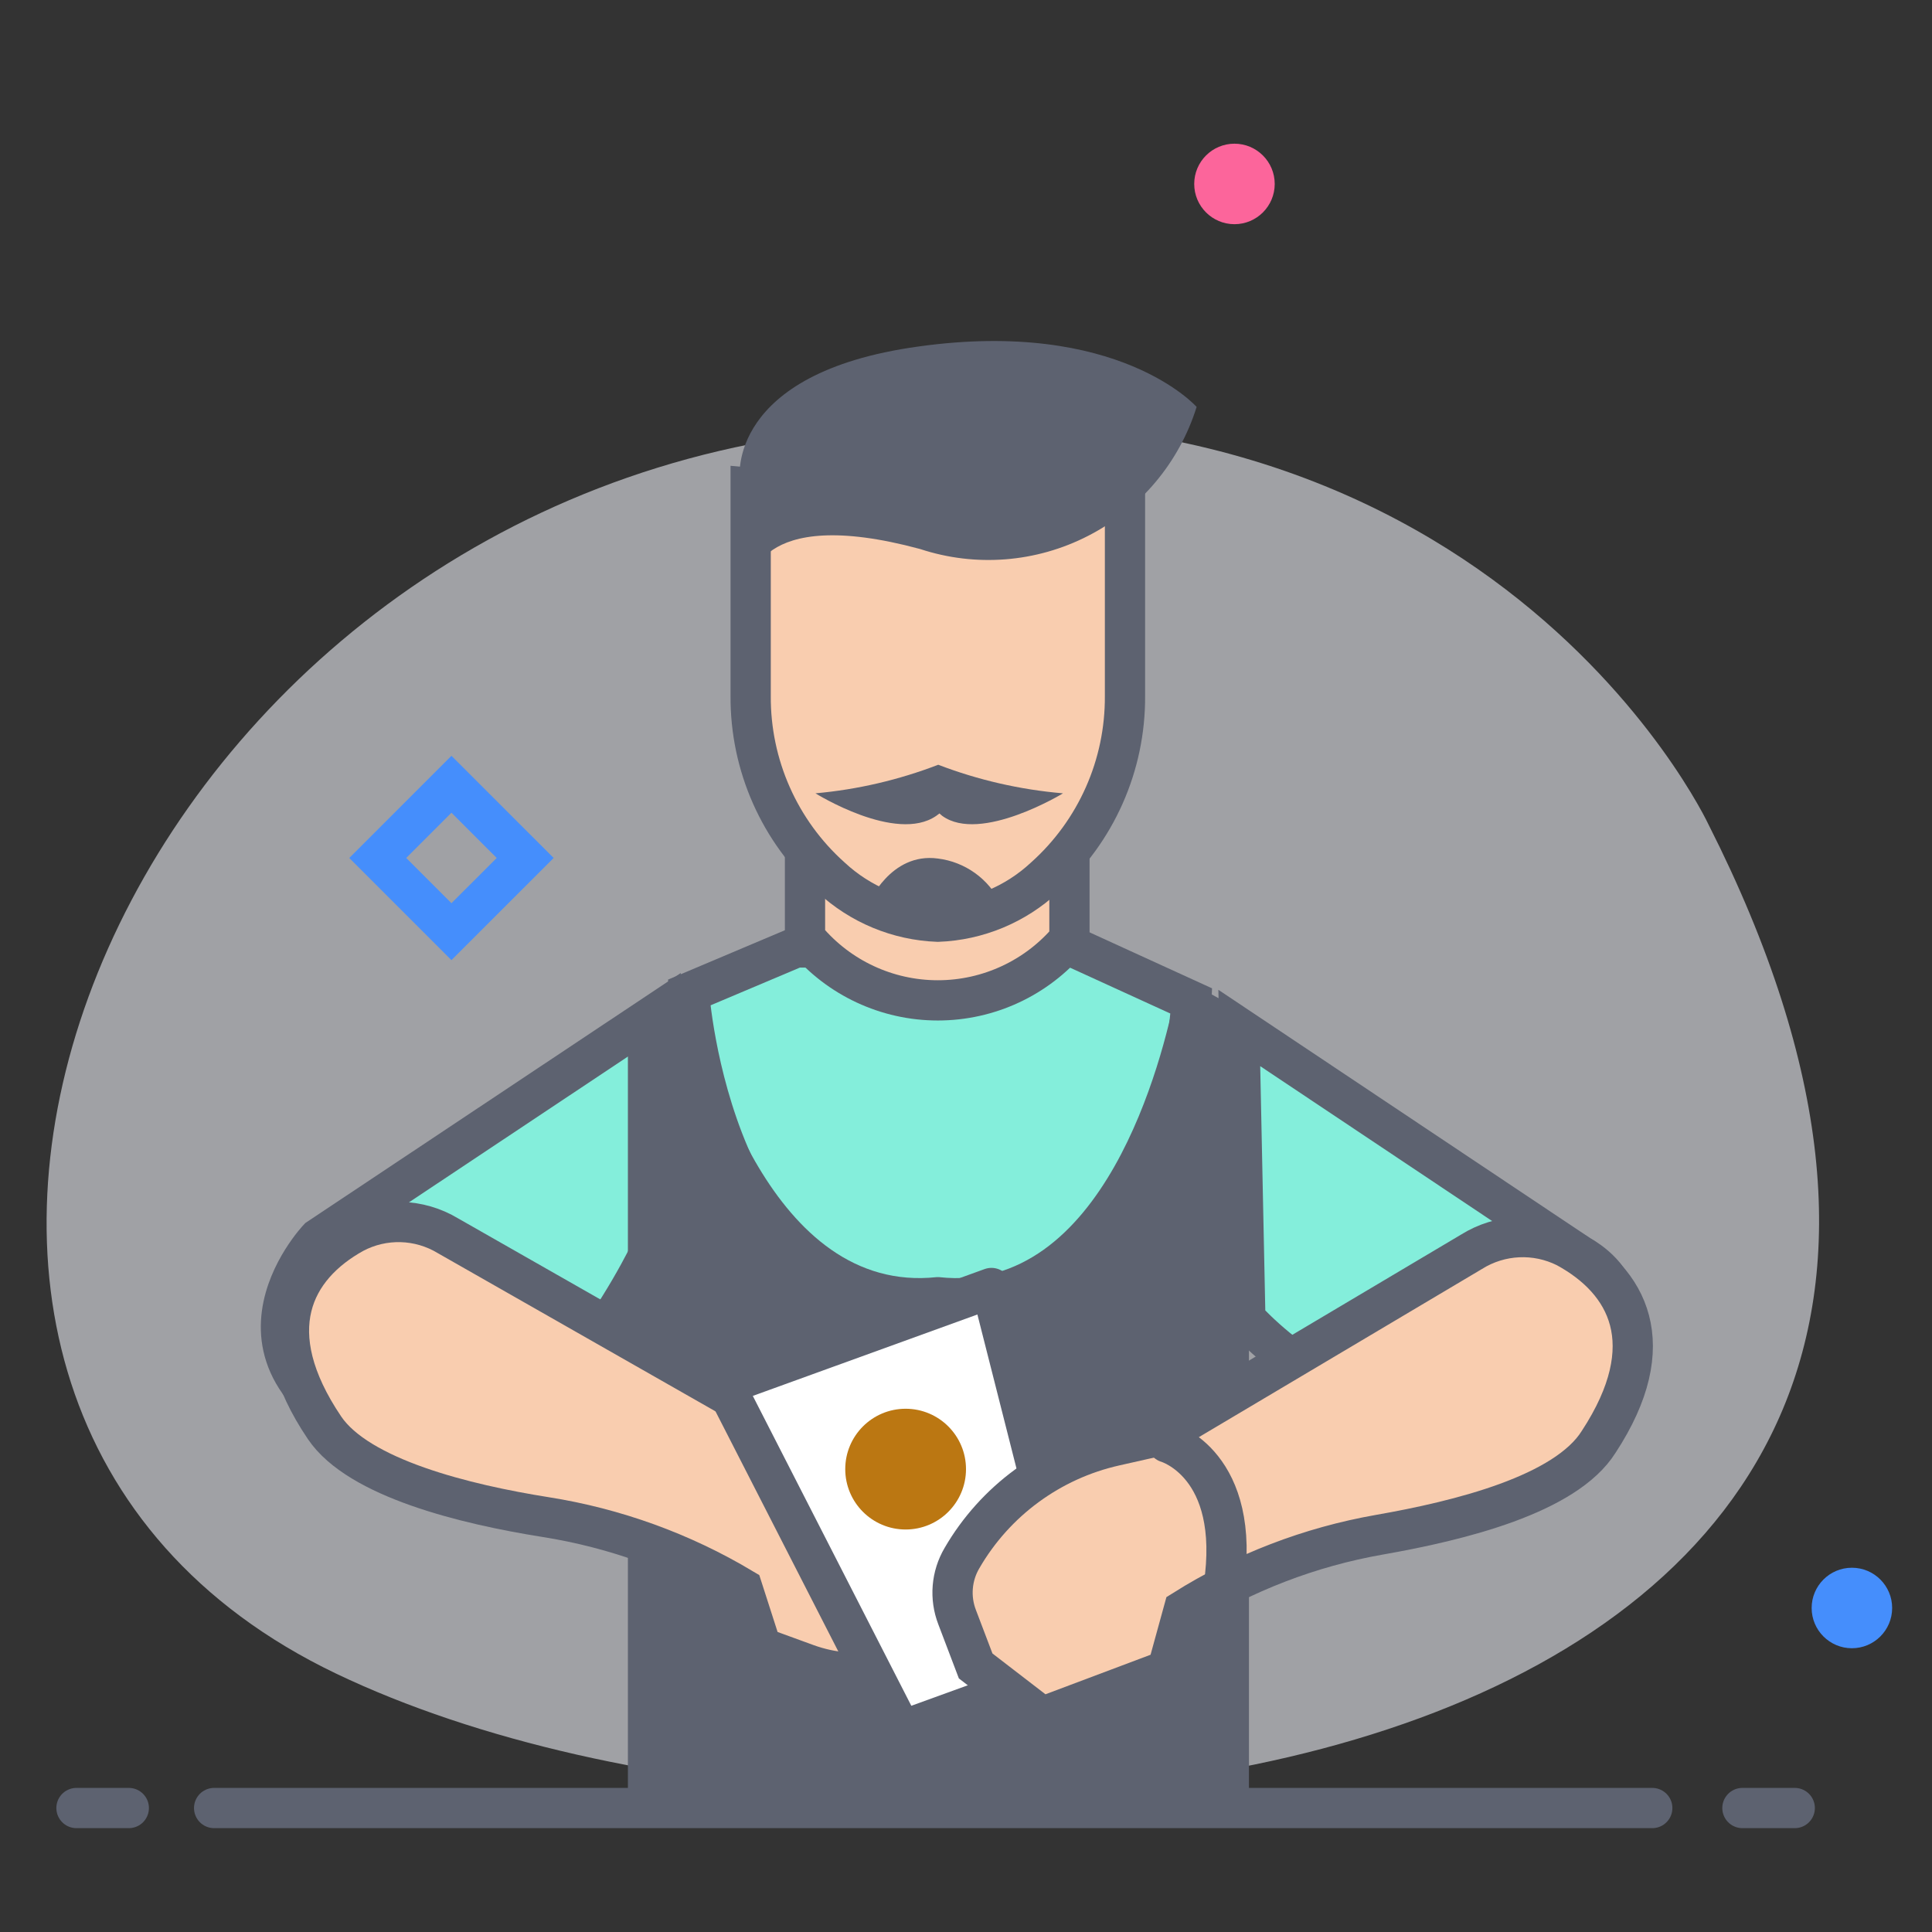
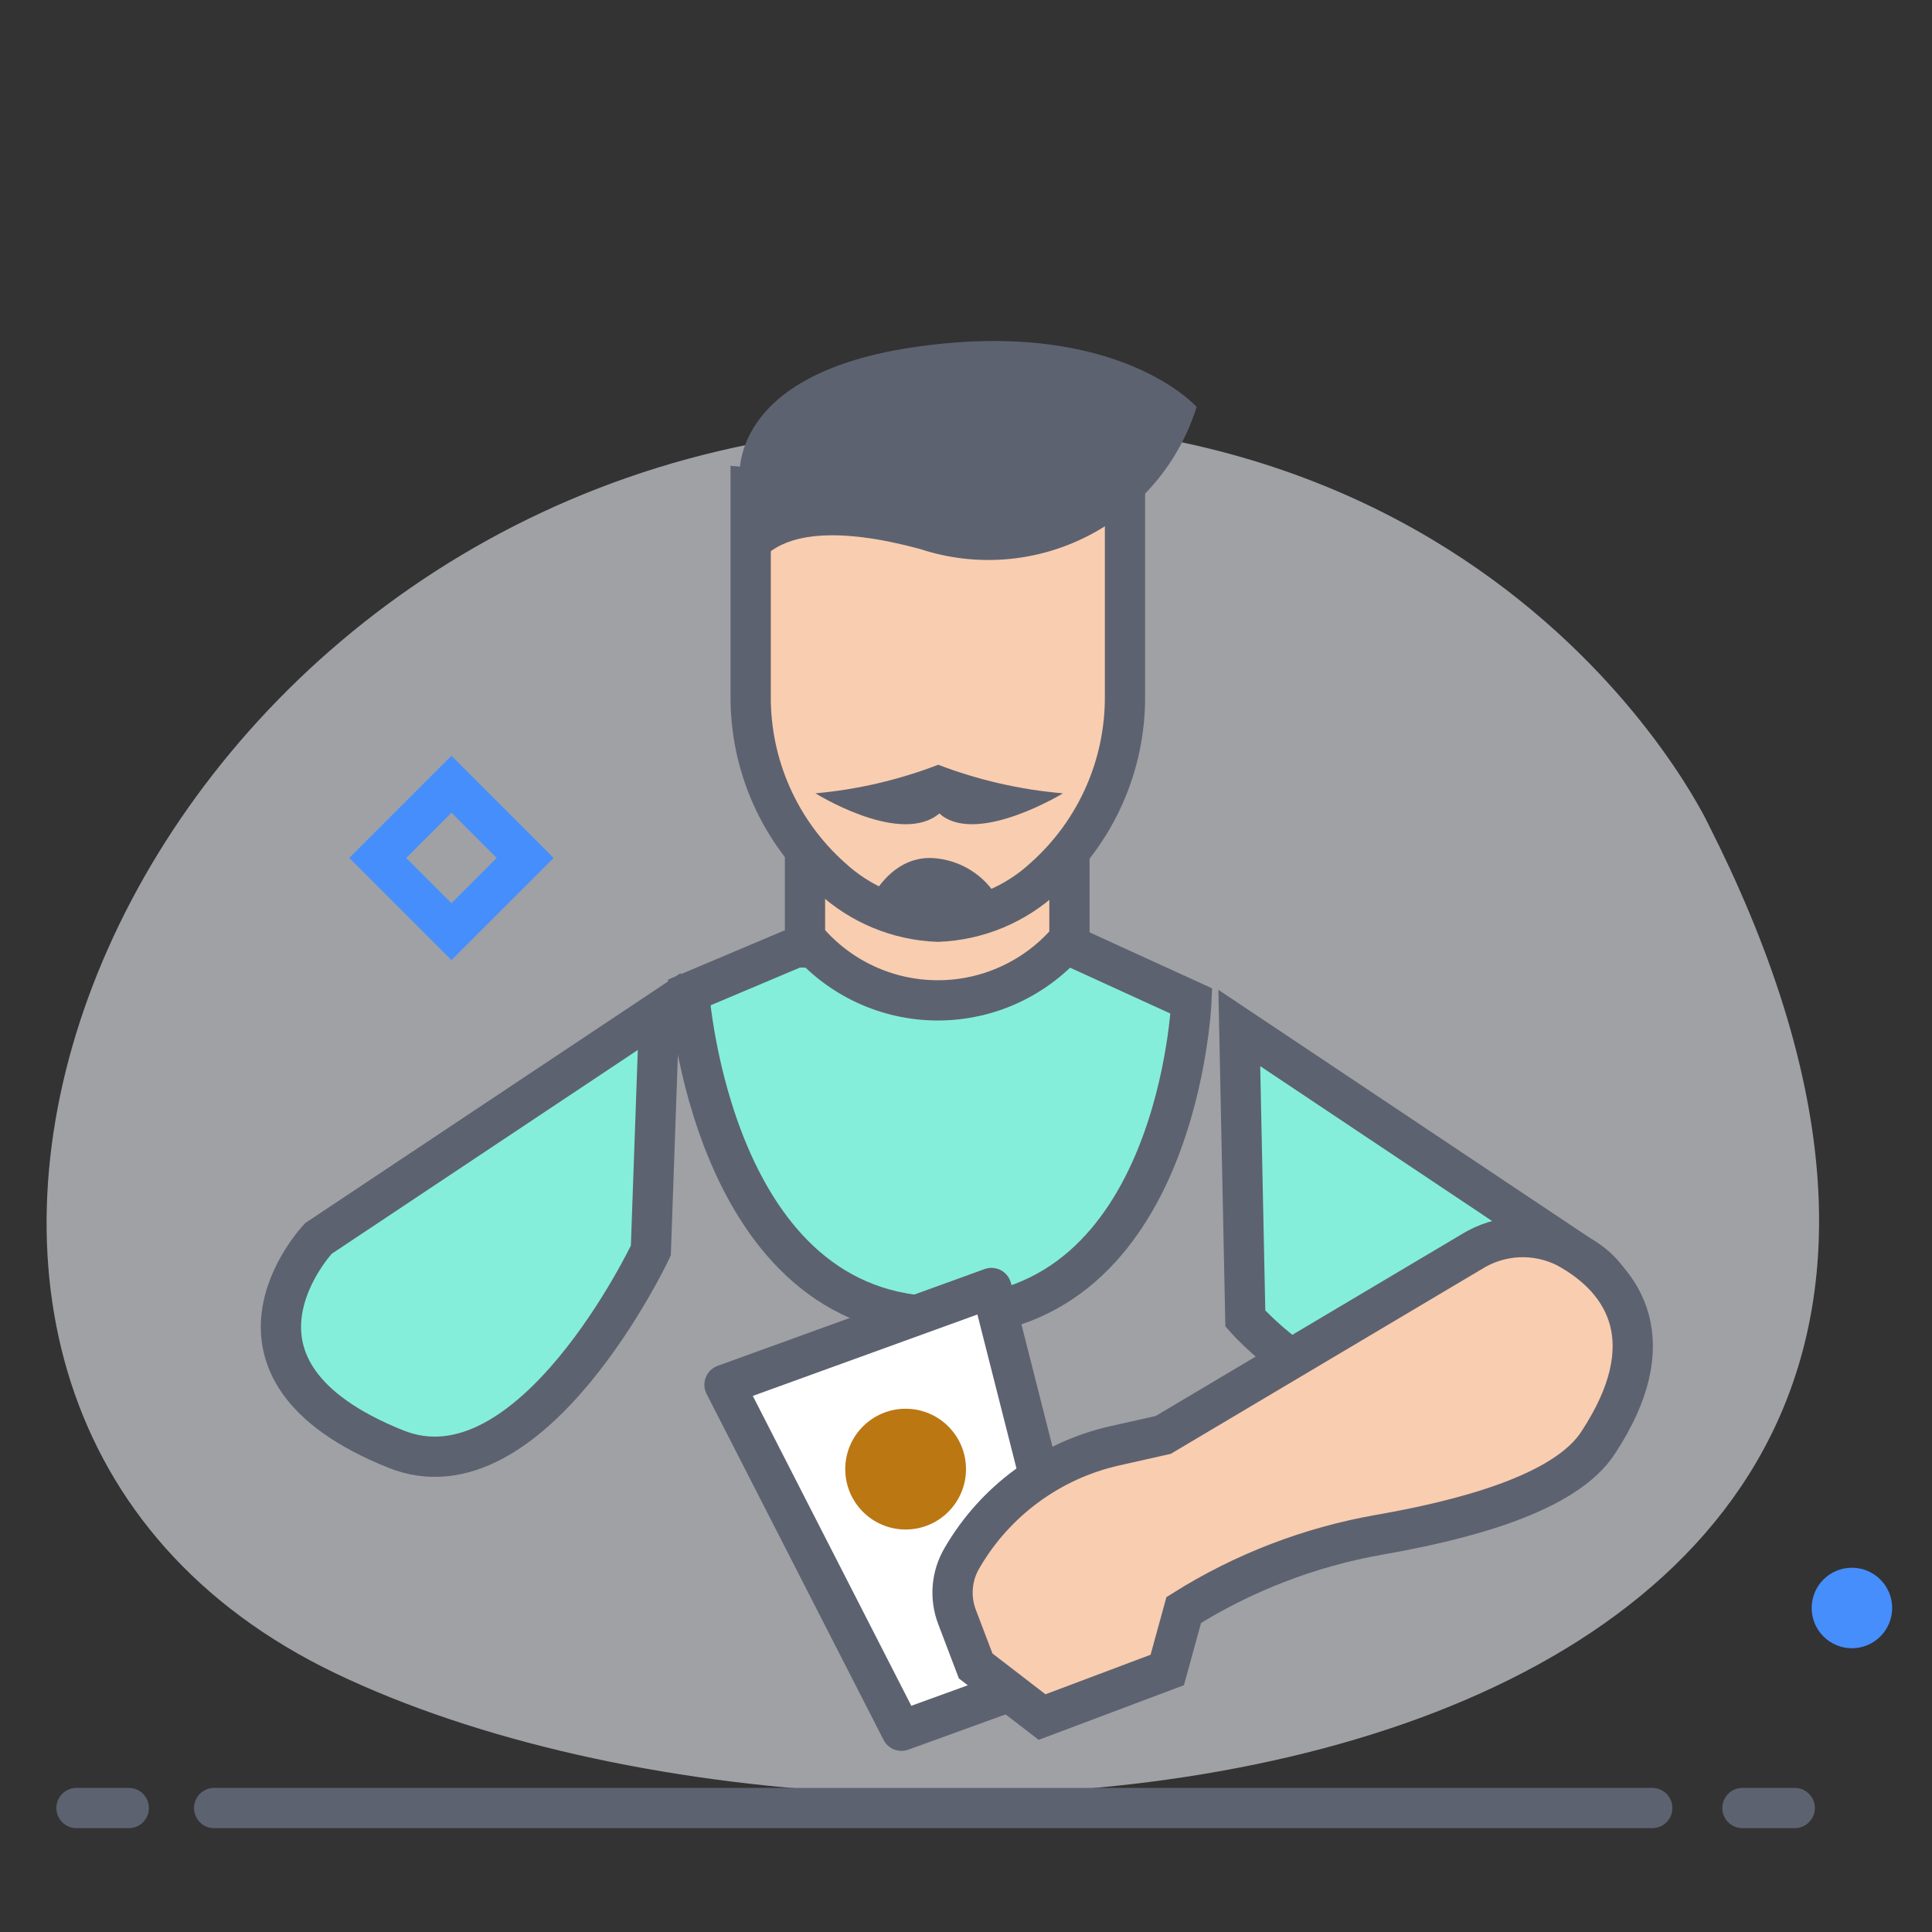
<svg xmlns="http://www.w3.org/2000/svg" width="48" height="48" viewBox="0 0 48 48" fill="none">
  <rect x="0" y="0" width="48" height="48" fill="#333333" stroke="none" />
  <path d="M42.45 20.49C42.45 20.49 36.68 8.1 19.45 10.89C2.22 13.68 -5.63 34.89 8.35 41.58C22.33 48.27 54.79 44.87 42.45 20.49Z" fill="#E9EBF2" fill-opacity="0.595" />
  <path fill-rule="evenodd" clip-rule="evenodd" d="M5.32 44.92H41.05Z" fill="#A484EE" />
  <path d="M5.32 44.92H41.05" stroke="#5D6270" stroke-linecap="round" />
-   <path fill-rule="evenodd" clip-rule="evenodd" d="M43.29 44.92H44.59Z" fill="#A484EE" />
  <path d="M43.29 44.92H44.59" stroke="#5D6270" stroke-linecap="round" />
  <path fill-rule="evenodd" clip-rule="evenodd" d="M1.9 44.92H3.2Z" fill="#A484EE" />
  <path d="M1.9 44.92H3.2" stroke="#5D6270" stroke-linecap="round" />
  <path d="M11.216 19.485L9.385 21.316L11.216 23.147L13.048 21.316L11.216 19.485Z" stroke="#458EFC" />
  <path d="M46.01 40.95C46.562 40.95 47.01 40.502 47.01 39.95C47.01 39.398 46.562 38.95 46.01 38.95C45.458 38.95 45.01 39.398 45.01 39.95C45.01 40.502 45.458 40.95 46.01 40.95Z" fill="#458EFC" />
-   <path d="M30.67 5.57C31.222 5.57 31.67 5.122 31.67 4.57C31.67 4.018 31.222 3.57 30.67 3.57C30.118 3.57 29.67 4.018 29.67 4.57C29.67 5.122 30.118 5.57 30.67 5.57Z" fill="#FC659B" />
  <path fill-rule="evenodd" clip-rule="evenodd" d="M17.12 24.66L19.77 23.54H26.69L29.6 24.87C29.6 24.87 29.29 32.66 23.48 32.71C17.67 32.76 17.12 24.66 17.12 24.66Z" fill="#84EEDB" stroke="#5D6270" stroke-linecap="round" />
  <path fill-rule="evenodd" clip-rule="evenodd" d="M20 23.33V21.33H26.57V23.33C25.759 24.296 24.562 24.854 23.3 24.854C22.038 24.854 20.841 24.296 20.03 23.33H20Z" fill="#F9CDAF" stroke="#5D6270" />
  <path fill-rule="evenodd" clip-rule="evenodd" d="M23.28 12.54L18.65 12.12V17.29C18.639 19.011 19.367 20.653 20.65 21.8C21.373 22.472 22.313 22.863 23.3 22.9C24.287 22.863 25.227 22.472 25.95 21.8C27.233 20.653 27.961 19.011 27.95 17.29V12.12L23.28 12.54Z" fill="#F9CDAF" stroke="#5D6270" />
  <path fill-rule="evenodd" clip-rule="evenodd" d="M16.38 25.13L7.91 30.77C7.91 30.77 4.85 34 9.83 36C13.2 37.36 16.17 31.07 16.17 31.07L16.38 25.13Z" fill="#84EEDB" stroke="#5D6270" stroke-linecap="round" />
-   <path fill-rule="evenodd" clip-rule="evenodd" d="M29.21 24.67C28.89 26.3 27.43 32.18 23.33 31.73H23.27C19.18 32.17 17.58 26.33 17.2 24.73C17.18 24.632 17.113 24.551 17.021 24.513C16.928 24.474 16.823 24.485 16.74 24.54L15.74 25.17C15.651 25.231 15.598 25.332 15.6 25.44V44.47C15.6 44.641 15.739 44.78 15.91 44.78H30.72C30.891 44.78 31.03 44.641 31.03 44.47V25.4C31.032 25.287 30.97 25.183 30.87 25.13L29.66 24.46C29.574 24.414 29.471 24.411 29.382 24.452C29.294 24.494 29.23 24.574 29.21 24.67Z" fill="#5D6270" />
-   <path fill-rule="evenodd" clip-rule="evenodd" d="M11.129 30.702L18.873 35.114L22.601 35.867L24.359 38.763L23.64 40.752C22.629 41.559 21.271 41.783 20.053 41.346L18.918 40.932L18.446 39.465C16.943 38.566 15.281 37.964 13.552 37.691C11.562 37.375 8.911 36.727 8.063 35.473C6.439 33.069 7.273 31.474 8.79 30.636C9.528 30.246 10.415 30.271 11.129 30.702Z" fill="#F9CDAF" stroke="#5D6270" />
  <path fill-rule="evenodd" clip-rule="evenodd" d="M27 41.33L22.397 43L18 34.404L24.632 32L27 41.33Z" fill="white" stroke="#5D6270" stroke-linejoin="round" />
  <path fill-rule="evenodd" clip-rule="evenodd" d="M30.79 25.54L39.25 31.19C39.25 31.19 42.25 32.75 37.25 34.76C33.89 36.12 30.94 32.76 30.94 32.76L30.79 25.54Z" fill="#84EEDB" stroke="#5D6270" stroke-linecap="round" />
  <path fill-rule="evenodd" clip-rule="evenodd" d="M36.56 31.1L28.9 35.65L27.7 35.92C26.1 36.279 24.722 37.291 23.9 38.71C23.637 39.156 23.593 39.697 23.78 40.18L24.24 41.39L25.89 42.66L29 41.49L29.41 40C30.894 39.068 32.544 38.433 34.27 38.13C36.27 37.78 38.9 37.13 39.72 35.82C41.31 33.39 40.44 31.82 38.91 30.99C38.161 30.614 37.27 30.656 36.56 31.1Z" fill="#F9CDAF" stroke="#5D6270" />
  <path fill-rule="evenodd" clip-rule="evenodd" d="M18.65 14.52C18.65 14.52 18.71 12.52 22.86 13.64C24.239 14.095 25.743 13.977 27.034 13.313C28.326 12.65 29.297 11.496 29.73 10.11C29.73 10.11 27.79 7.91 22.81 8.61C18.04 9.27 18.38 11.89 18.38 11.89L18.65 14.52Z" fill="#5D6270" />
-   <path d="M29 35.84C29 35.84 30.86 36.37 30.4 39.44" stroke="#5D6270" stroke-linecap="round" />
-   <path fill-rule="evenodd" clip-rule="evenodd" d="M21.58 22.45C21.58 22.45 22.12 21.17 23.3 21.33C23.977 21.413 24.565 21.835 24.86 22.45C24.86 22.45 23.83 23.72 21.58 22.45Z" fill="#5D6270" />
+   <path fill-rule="evenodd" clip-rule="evenodd" d="M21.58 22.45C21.58 22.45 22.12 21.17 23.3 21.33C23.977 21.413 24.565 21.835 24.86 22.45Z" fill="#5D6270" />
  <path fill-rule="evenodd" clip-rule="evenodd" d="M23.31 19C22.331 19.377 21.305 19.616 20.26 19.71C20.26 19.71 22.26 20.96 23.26 20.27L23.34 20.21L23.41 20.27C24.36 20.96 26.41 19.71 26.41 19.71C25.348 19.62 24.305 19.381 23.31 19Z" fill="#5D6270" />
  <circle cx="22.5" cy="36.5" r="1.5" fill="#BB7712" />
</svg>